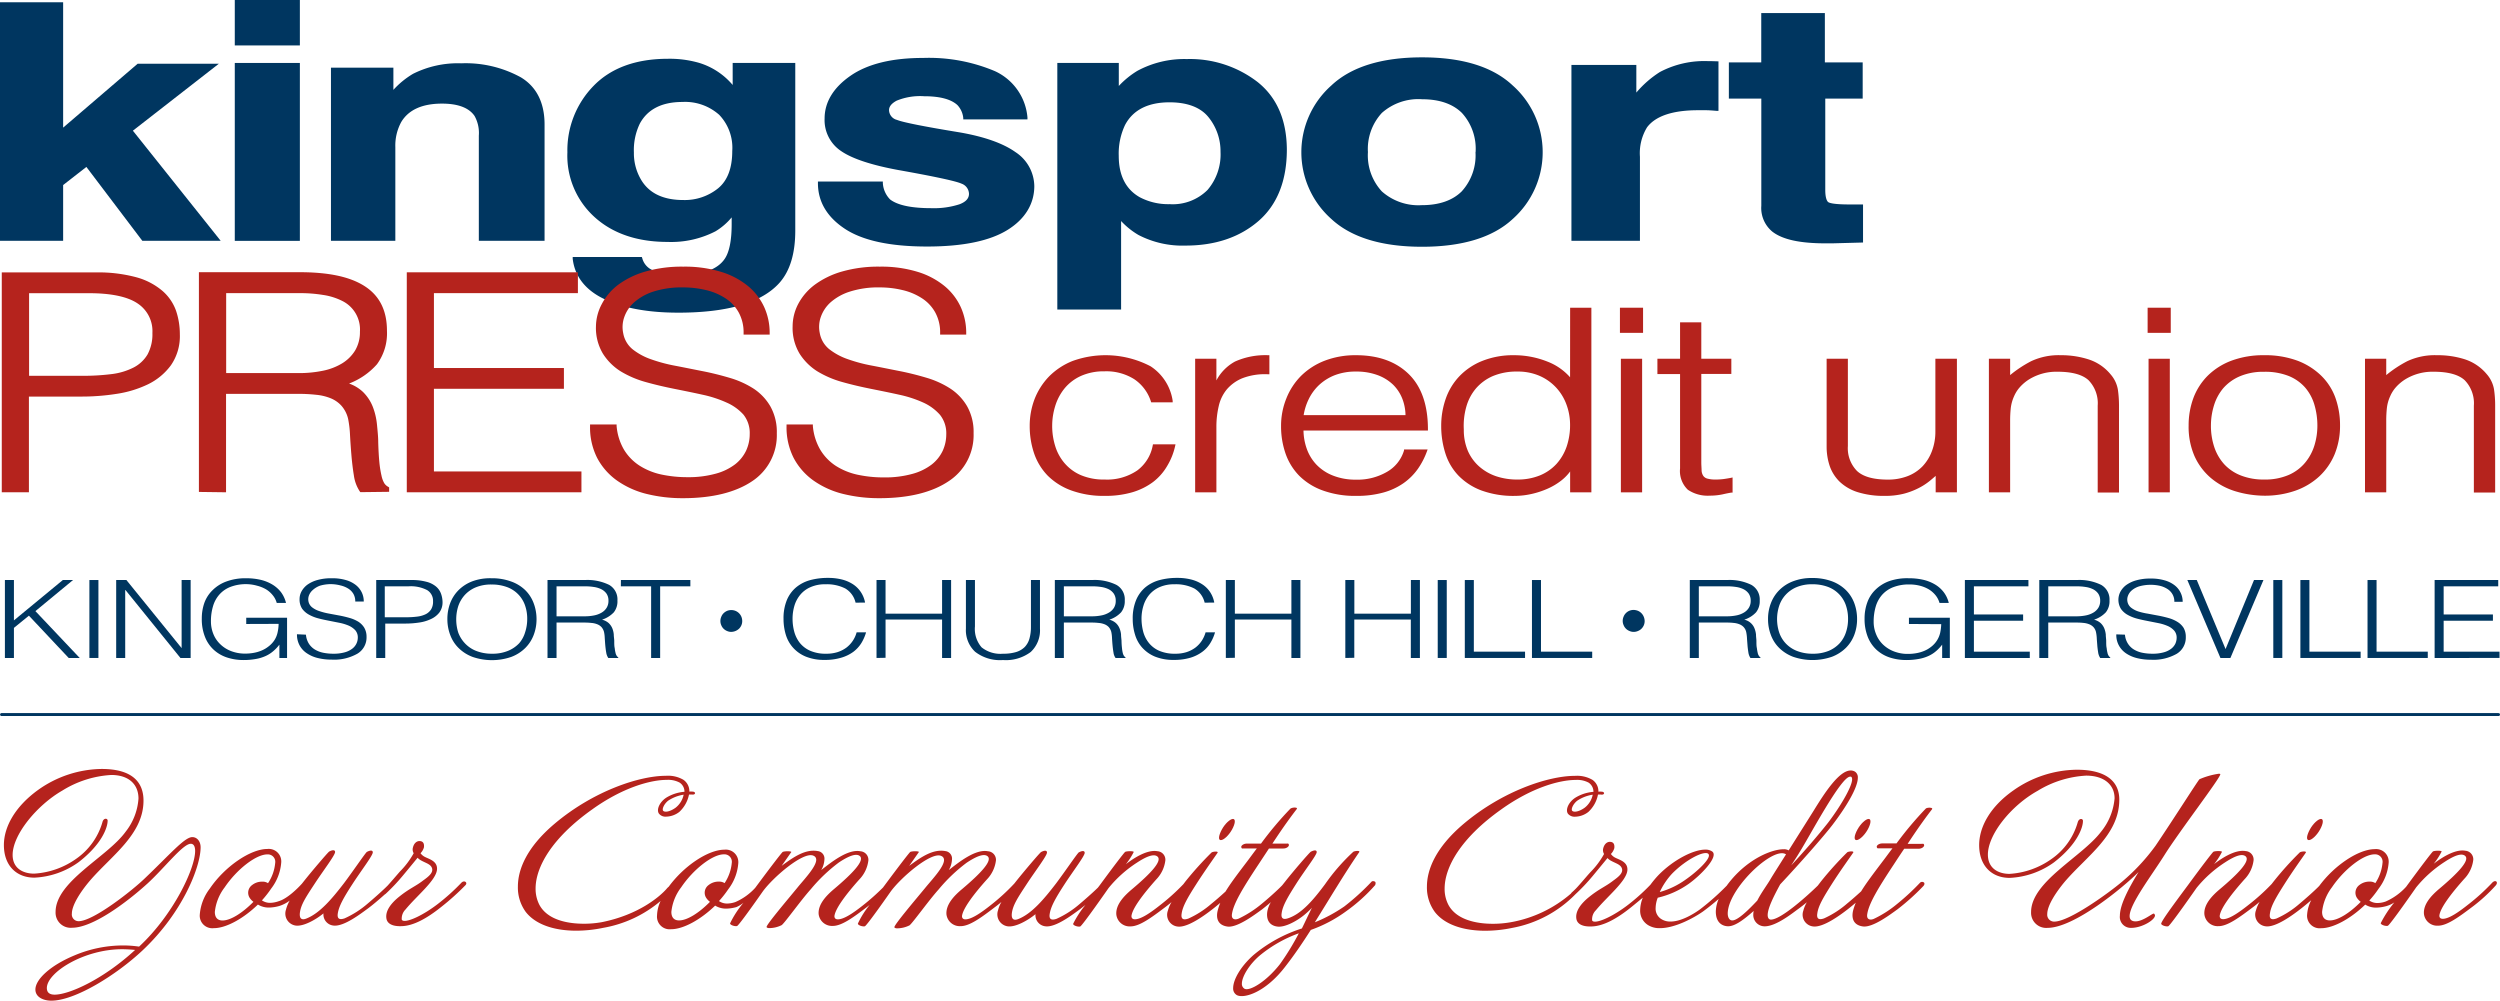
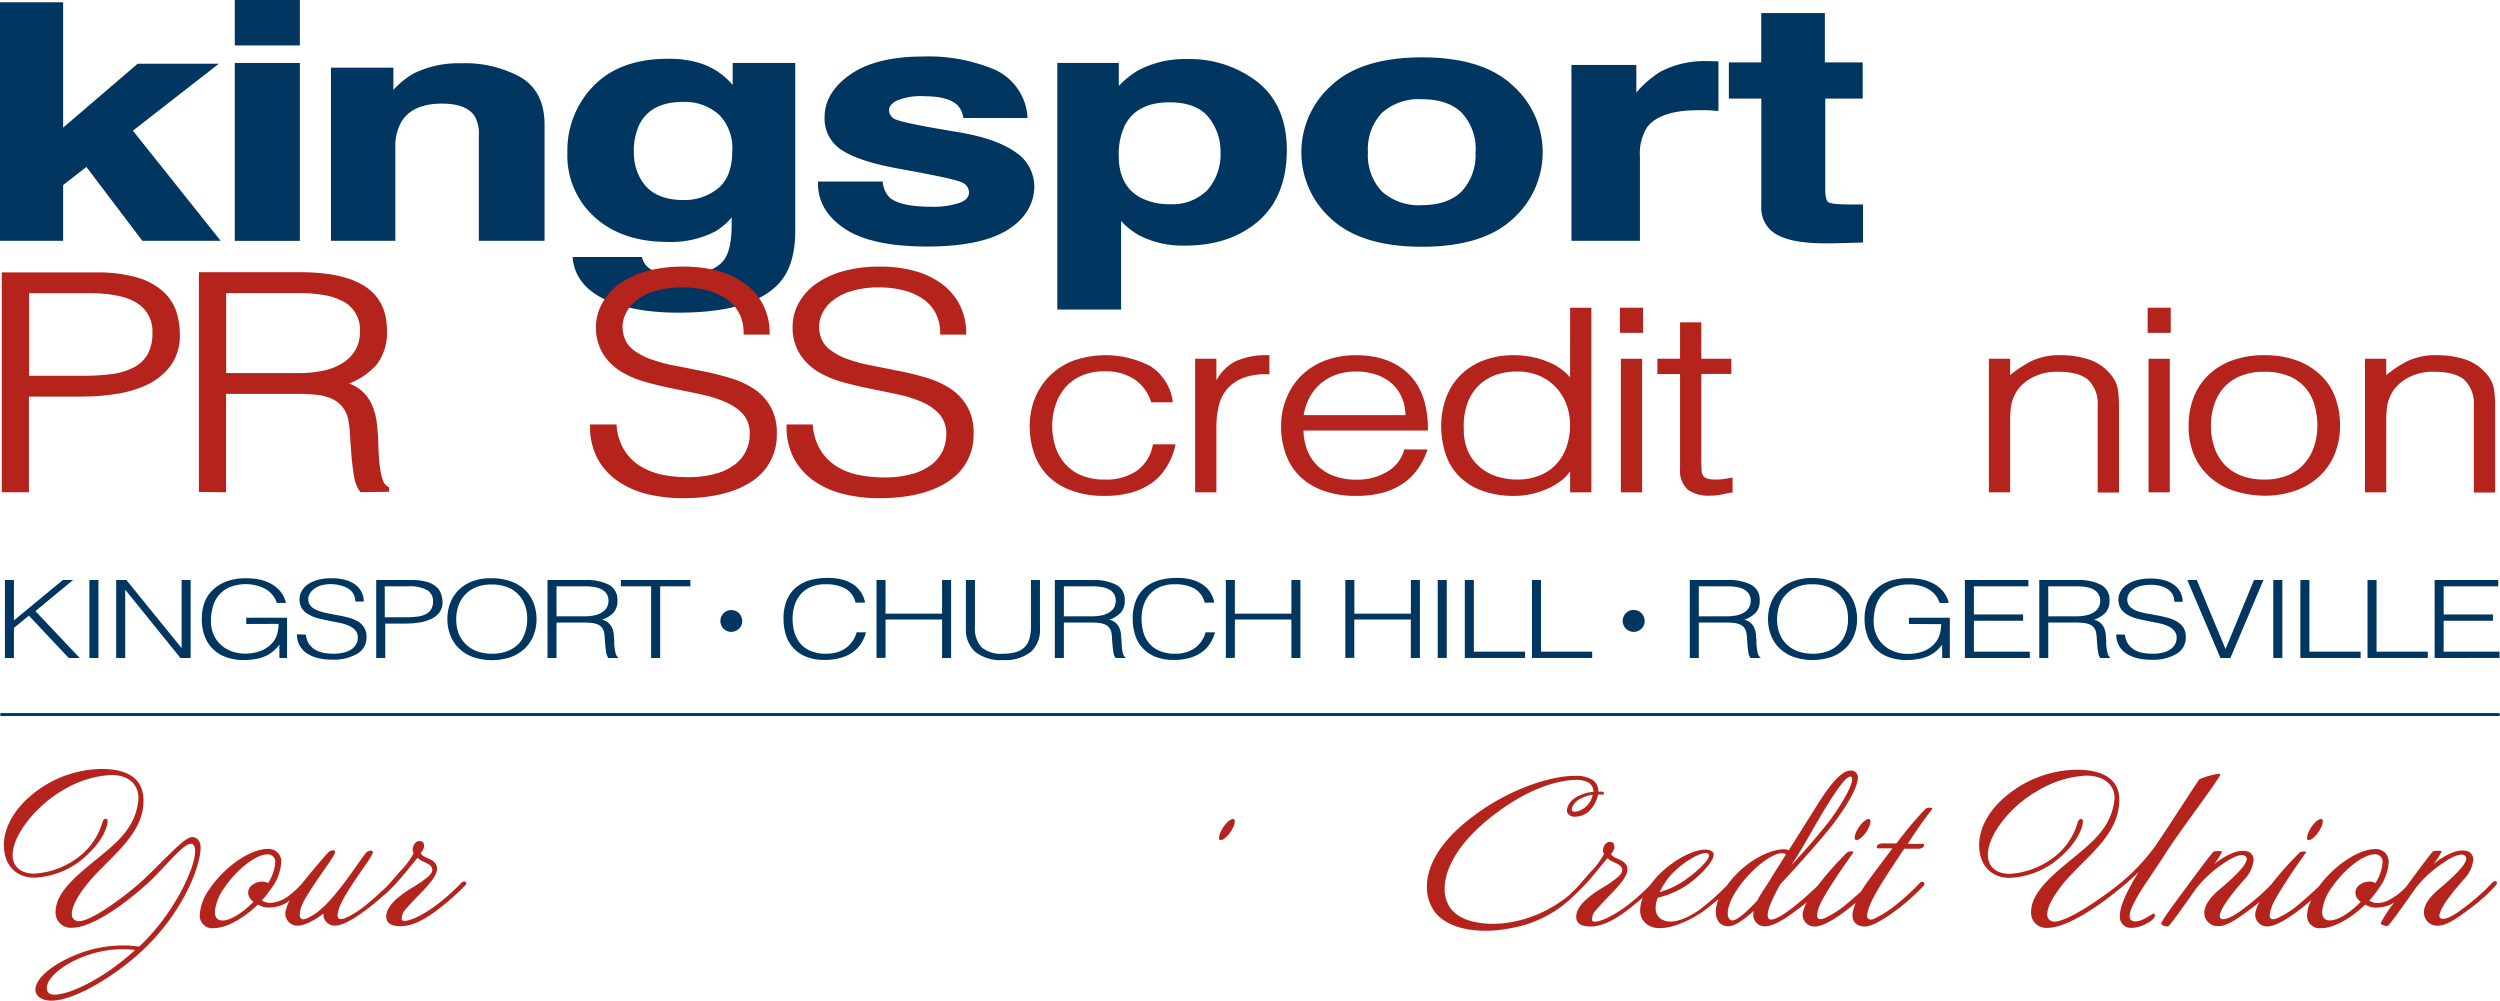
<svg xmlns="http://www.w3.org/2000/svg" id="Artwork" viewBox="0 0 423.69 169.59">
  <defs>
    <style>.cls-1{fill:#003660;}.cls-2{fill:#b5231d;}.cls-3{fill:none;stroke:#003660;stroke-linecap:round;stroke-miterlimit:10;stroke-width:0.5px;}</style>
  </defs>
  <polygon class="cls-1" points="37.09 10.8 23.33 10.8 10.7 21.63 10.7 0.38 0 0.38 0 40.81 10.7 40.81 10.7 31.36 14.64 28.29 24.12 40.81 37.4 40.81 22.52 22.15 37.09 10.8" />
  <rect class="cls-1" x="39.79" width="11.03" height="7.7" />
  <rect class="cls-1" x="39.79" y="10.67" width="11.03" height="30.15" />
  <path class="cls-1" d="M88.28,13.11a19.43,19.43,0,0,0-10.12-2.38A16.93,16.93,0,0,0,70,12.51a14.44,14.44,0,0,0-3.33,2.72V11.47H56.09V40.81H67V24.92a8.34,8.34,0,0,1,1-4.24c1.24-2.07,3.56-3.12,6.91-3.12,2.72,0,4.58.71,5.52,2.1A5.92,5.92,0,0,1,81.15,23V40.81H92.29V21.11C92.29,17.41,90.94,14.72,88.28,13.11Z" />
  <path class="cls-1" d="M124.17,14.4a12,12,0,0,0-5.7-3.75h0a18,18,0,0,0-5.25-.69c-5.41,0-9.65,1.54-12.61,4.58a15.62,15.62,0,0,0-4.45,11.28,14,14,0,0,0,4.64,11C103.86,39.58,108,41,113.12,41a16.36,16.36,0,0,0,8.14-1.8A10.64,10.64,0,0,0,124,36.84V38c0,2.75-.4,4.73-1.18,5.87-1.2,1.77-3.63,2.67-7.23,2.67-2.56,0-4.4-.34-5.46-1a3.07,3.07,0,0,1-1.29-1.8l-.07-.19H97.06l0,.31c.35,3,2.18,5.35,5.45,6.87s7.4,2.26,12.47,2.26c8.39,0,14.17-1.72,17.15-5.09,1.76-2,2.65-4.95,2.65-8.82V10.67H124.17Zm-2.34,5a8.06,8.06,0,0,1,2.27,6.19c0,2.89-.8,5-2.38,6.31a9,9,0,0,1-5.92,2c-3.48,0-5.92-1.21-7.25-3.61a8.79,8.79,0,0,1-1.12-4.44,10.31,10.31,0,0,1,1-4.89c1.31-2.44,3.74-3.68,7.22-3.68A8.68,8.68,0,0,1,121.83,19.41Z" />
-   <path class="cls-1" d="M172.1,25.78c-2.08-1.48-5.23-2.6-9.37-3.33-6.11-1-9.72-1.72-10.71-2.13a1.75,1.75,0,0,1-1.35-1.66c0-.6.42-1.13,1.29-1.6a10.47,10.47,0,0,1,4.67-.75c2.65,0,4.54.5,5.62,1.49a3.73,3.73,0,0,1,1,2.2l0,.24h10.88l0-.32a9.5,9.5,0,0,0-5.51-7.86,28.76,28.76,0,0,0-12.19-2.24c-5.23,0-9.36,1-12.26,3s-4.42,4.46-4.42,7.27a6.3,6.3,0,0,0,2.87,5.56c1.86,1.26,5.09,2.33,9.59,3.16,6.18,1.1,9.79,1.88,10.73,2.31a1.88,1.88,0,0,1,1.28,1.73c0,.78-.53,1.36-1.61,1.77a14,14,0,0,1-4.76.66c-3.39,0-5.73-.5-7-1.48A4.28,4.28,0,0,1,149.62,31l0-.24h-11v.29c0,3.12,1.54,5.73,4.57,7.73s7.68,3,13.93,3,10.72-1,13.66-2.83,4.51-4.4,4.51-7.42A7,7,0,0,0,172.1,25.78Z" />
+   <path class="cls-1" d="M172.1,25.78c-2.08-1.48-5.23-2.6-9.37-3.33-6.11-1-9.72-1.72-10.71-2.13a1.75,1.75,0,0,1-1.35-1.66c0-.6.42-1.13,1.29-1.6a10.47,10.47,0,0,1,4.67-.75c2.65,0,4.54.5,5.62,1.49a3.73,3.73,0,0,1,1,2.2h10.88l0-.32a9.5,9.5,0,0,0-5.51-7.86,28.76,28.76,0,0,0-12.19-2.24c-5.23,0-9.36,1-12.26,3s-4.42,4.46-4.42,7.27a6.3,6.3,0,0,0,2.87,5.56c1.86,1.26,5.09,2.33,9.59,3.16,6.18,1.1,9.79,1.88,10.73,2.31a1.88,1.88,0,0,1,1.28,1.73c0,.78-.53,1.36-1.61,1.77a14,14,0,0,1-4.76.66c-3.39,0-5.73-.5-7-1.48A4.28,4.28,0,0,1,149.62,31l0-.24h-11v.29c0,3.12,1.54,5.73,4.57,7.73s7.68,3,13.93,3,10.72-1,13.66-2.83,4.51-4.4,4.51-7.42A7,7,0,0,0,172.1,25.78Z" />
  <path class="cls-1" d="M213.13,13.9a18.76,18.76,0,0,0-12-3.89,16.72,16.72,0,0,0-8.38,2,14.71,14.71,0,0,0-3.14,2.56V10.67H179.19V52.46H190v-15a12.91,12.91,0,0,0,2.94,2.36,16.14,16.14,0,0,0,8,1.8c5,0,9.15-1.4,12.34-4.16s4.81-6.86,4.81-12.13C218.06,20.35,216.4,16.5,213.13,13.9Zm-6.28,11.84a9.24,9.24,0,0,1-2.21,6.46,8.34,8.34,0,0,1-6.43,2.4,10.34,10.34,0,0,1-5.06-1.18c-2.35-1.34-3.55-3.69-3.55-7a11.33,11.33,0,0,1,1.07-5.24c1.35-2.55,3.89-3.84,7.54-3.84,3,0,5.26.85,6.6,2.52A9.18,9.18,0,0,1,206.85,25.74Z" />
  <path class="cls-1" d="M241,9.72c-6.82,0-12,1.6-15.36,4.76a15.13,15.13,0,0,0,0,22.64c3.37,3.12,8.54,4.7,15.36,4.7s12-1.58,15.36-4.7a15.14,15.14,0,0,0,0-22.64C253,11.32,247.85,9.72,241,9.72Zm9.06,16.06a9.05,9.05,0,0,1-2.34,6.66c-1.56,1.54-3.83,2.33-6.76,2.33a9.32,9.32,0,0,1-6.77-2.33,9,9,0,0,1-2.36-6.66,9,9,0,0,1,2.36-6.64A9.31,9.31,0,0,1,241,16.82c2.93,0,5.2.78,6.76,2.32A9,9,0,0,1,250.08,25.78Z" />
  <path class="cls-1" d="M290,10.36l-.54,0a16.08,16.08,0,0,0-8.14,1.84,17.49,17.49,0,0,0-4,3.49V11h-11V40.81h11.61V26.57a8.39,8.39,0,0,1,1.21-5c1.45-1.92,4.36-2.89,8.66-2.89l1.3,0c.54,0,1.15.05,1.83.11l.31,0v-8.4H291Z" />
  <path class="cls-1" d="M315.68,16.71V10.57h-6.41V2.21H298.49v8.36H293v6.14h5.5V34.87a5.19,5.19,0,0,0,1.85,4.37c1.7,1.34,4.64,2,9,2,.4,0,.81,0,1.22,0l5.17-.14V34.65l-.3,0-1,0h-1c-2.66,0-3.4-.25-3.6-.4s-.5-.66-.5-2.06V16.71Z" />
  <path class="cls-2" d="M27.52,49.29A11.41,11.41,0,0,0,23.14,47a24.62,24.62,0,0,0-6.94-.83H.3V83.43H4.9V67.21h8.86a38.18,38.18,0,0,0,6-.46,18.55,18.55,0,0,0,5.34-1.63,10.51,10.51,0,0,0,3.87-3.22,8.67,8.67,0,0,0,1.51-5.22,12.4,12.4,0,0,0-.64-4A8,8,0,0,0,27.52,49.29Zm-1.69,7.14A7.2,7.2,0,0,1,25,60.08a5.86,5.86,0,0,1-2.33,2.19A11.15,11.15,0,0,1,19,63.39a38.53,38.53,0,0,1-5.07.3h-9v-14H15.07c3.76,0,6.53.58,8.24,1.73A5.62,5.62,0,0,1,25.83,56.43Z" />
  <path class="cls-2" d="M65.13,81.9a4.24,4.24,0,0,1-.47-1.27,17.55,17.55,0,0,1-.36-2.21c-.09-.91-.16-2.07-.2-3.45,0-.94-.11-1.94-.21-3a11.37,11.37,0,0,0-.7-3,7.24,7.24,0,0,0-1.67-2.54A6.63,6.63,0,0,0,59.16,65a12,12,0,0,0,4.73-3.27,8.87,8.87,0,0,0,1.69-5.68c0-3.49-1.3-6-3.87-7.61s-6.22-2.31-11-2.31h-17V83.37l4.6.06V66.75H50.75a26.48,26.48,0,0,1,2.85.16,8.63,8.63,0,0,1,2.45.59,5,5,0,0,1,1.83,1.28A5.11,5.11,0,0,1,59,71a18,18,0,0,1,.32,2.71c.06,1.13.14,2.3.24,3.47s.24,2.34.42,3.44a6.46,6.46,0,0,0,1,2.67l.09.12,4.88-.06v-.74l-.13-.09A1.82,1.82,0,0,1,65.13,81.9ZM60.19,59.39A6.62,6.62,0,0,1,58,61.57a10.09,10.09,0,0,1-3.27,1.26,19.82,19.82,0,0,1-4.13.4H38.33V49.68H50.87a24,24,0,0,1,3.85.3A10.66,10.66,0,0,1,58,51a5.39,5.39,0,0,1,3,5.21A6.07,6.07,0,0,1,60.19,59.39Z" />
-   <polygon class="cls-2" points="73.54 65.89 95.57 65.89 95.57 62.37 73.54 62.37 73.54 49.68 97.94 49.68 97.94 46.15 68.94 46.15 68.94 83.43 98.54 83.43 98.54 79.9 73.54 79.9 73.54 65.89" />
  <path class="cls-2" d="M127.74,65.88a15.57,15.57,0,0,0-4-1.82c-1.49-.44-3-.83-4.63-1.15s-3.14-.63-4.66-.92a26.76,26.76,0,0,1-4.14-1.11,10.59,10.59,0,0,1-3.13-1.71,4.54,4.54,0,0,1-1.56-2.7,5.08,5.08,0,0,1,.17-2.7,6,6,0,0,1,1.64-2.49,9.21,9.21,0,0,1,3.26-1.85,15.66,15.66,0,0,1,5.1-.72,16.36,16.36,0,0,1,3.85.45,10.29,10.29,0,0,1,3.3,1.39,6.81,6.81,0,0,1,2.25,2.4,7,7,0,0,1,.83,3.48v.28h4.42v-.28a10.54,10.54,0,0,0-.91-4.35,10.08,10.08,0,0,0-2.75-3.59,13.27,13.27,0,0,0-4.58-2.42,21,21,0,0,0-6.41-.88,22.38,22.38,0,0,0-6.37.82,14.53,14.53,0,0,0-4.64,2.24A9.8,9.8,0,0,0,102,51.51a8.23,8.23,0,0,0-1,3.8,8.48,8.48,0,0,0,1.17,4.61,9.55,9.55,0,0,0,3,3,16.77,16.77,0,0,0,4.23,1.82c1.56.44,3.19.82,4.83,1.15s3.24.65,4.81,1a20,20,0,0,1,4.09,1.33A8.37,8.37,0,0,1,126,70.27a5,5,0,0,1,1.06,3.29,6.7,6.7,0,0,1-.6,2.79,6.45,6.45,0,0,1-1.85,2.32,9.44,9.44,0,0,1-3.29,1.6,17.27,17.27,0,0,1-4.85.6A20.94,20.94,0,0,1,112,80.4a11.31,11.31,0,0,1-3.67-1.52,8.43,8.43,0,0,1-2.59-2.69,9.52,9.52,0,0,1-1.24-4l0-.25H100v.28a11.48,11.48,0,0,0,1.19,5.36,11,11,0,0,0,3.32,3.82,14.89,14.89,0,0,0,5,2.29,25.18,25.18,0,0,0,6.24.74c5,0,8.91-1,11.68-2.85a9.33,9.33,0,0,0,4.22-8.13,8.85,8.85,0,0,0-1.08-4.56A9,9,0,0,0,127.74,65.88Z" />
  <path class="cls-2" d="M163.9,68.85a9,9,0,0,0-2.85-3,15.57,15.57,0,0,0-4-1.82c-1.48-.44-3-.83-4.63-1.15s-3.14-.63-4.66-.92a26.76,26.76,0,0,1-4.14-1.11,10.72,10.72,0,0,1-3.13-1.71,4.54,4.54,0,0,1-1.56-2.7,5.08,5.08,0,0,1,.17-2.7,6,6,0,0,1,1.65-2.49A9.07,9.07,0,0,1,144,49.43a15.66,15.66,0,0,1,5.1-.72,16.29,16.29,0,0,1,3.85.45,10.29,10.29,0,0,1,3.3,1.39,6.72,6.72,0,0,1,2.25,2.4,7,7,0,0,1,.83,3.48v.28h4.42v-.28a10.54,10.54,0,0,0-.91-4.35,10.08,10.08,0,0,0-2.75-3.59,13.27,13.27,0,0,0-4.58-2.42,21,21,0,0,0-6.41-.88,22.38,22.38,0,0,0-6.37.82,14.53,14.53,0,0,0-4.64,2.24,9.8,9.8,0,0,0-2.81,3.26,8.23,8.23,0,0,0-.95,3.8,8.48,8.48,0,0,0,1.17,4.61,9.66,9.66,0,0,0,3,3,16.77,16.77,0,0,0,4.23,1.82c1.56.44,3.19.82,4.83,1.15s3.24.65,4.81,1a20,20,0,0,1,4.09,1.33,8.37,8.37,0,0,1,2.85,2.09,5,5,0,0,1,1.06,3.29,6.7,6.7,0,0,1-.6,2.79,6.45,6.45,0,0,1-1.85,2.32,9.44,9.44,0,0,1-3.29,1.6,17.27,17.27,0,0,1-4.85.6,20.78,20.78,0,0,1-4.5-.47,11.28,11.28,0,0,1-3.68-1.52A8.43,8.43,0,0,1,139,76.19a9.52,9.52,0,0,1-1.24-4l0-.25H133.3v.28a11.48,11.48,0,0,0,1.19,5.36,11,11,0,0,0,3.32,3.82,14.89,14.89,0,0,0,5,2.29,25.18,25.18,0,0,0,6.24.74c5,0,8.91-1,11.68-2.85A9.33,9.33,0,0,0,165,73.41,8.85,8.85,0,0,0,163.9,68.85Z" />
  <path class="cls-2" d="M195.36,75.5a6.82,6.82,0,0,1-2.62,4.23,9.07,9.07,0,0,1-5.51,1.54,9.92,9.92,0,0,1-4.11-.77,7.58,7.58,0,0,1-2.75-2.06,8.09,8.09,0,0,1-1.56-2.92,11.48,11.48,0,0,1-.49-3.36,11.33,11.33,0,0,1,.51-3.34,8.83,8.83,0,0,1,1.59-3,7.7,7.7,0,0,1,2.76-2.1,9.44,9.44,0,0,1,4-.79,8.86,8.86,0,0,1,5.07,1.35,7.17,7.17,0,0,1,2.8,3.76l.05.15h3.64l0-.26A8.45,8.45,0,0,0,195,62.08a16.45,16.45,0,0,0-13.23-.9,11.73,11.73,0,0,0-4,2.64,11.59,11.59,0,0,0-2.44,3.83,12.73,12.73,0,0,0-.82,4.51,14.45,14.45,0,0,0,.74,4.66,10.14,10.14,0,0,0,2.31,3.79,10.93,10.93,0,0,0,4,2.51,16,16,0,0,0,5.7.92,16.28,16.28,0,0,0,4.63-.61,11.18,11.18,0,0,0,3.51-1.73A9.23,9.23,0,0,0,197.79,79a11.2,11.2,0,0,0,1.37-3.42l.06-.28H195.4Z" />
  <path class="cls-2" d="M209.31,61.27a7.79,7.79,0,0,0-3.16,3.2V60.8h-3.6V83.44h3.6V72.33a15.28,15.28,0,0,1,.39-3.48A6.78,6.78,0,0,1,207.91,66a6.89,6.89,0,0,1,2.67-1.91,10.64,10.64,0,0,1,4.32-.66h.23V60.2h-.23A12.53,12.53,0,0,0,209.31,61.27Z" />
  <path class="cls-2" d="M229.82,60.2a14.44,14.44,0,0,0-5.34.94,11.7,11.7,0,0,0-4,2.58A11.33,11.33,0,0,0,218,67.54a12.32,12.32,0,0,0-.89,4.67,14,14,0,0,0,.75,4.63,10.14,10.14,0,0,0,2.31,3.77,10.85,10.85,0,0,0,4,2.51,16,16,0,0,0,5.7.92,16.68,16.68,0,0,0,4.58-.57,11.13,11.13,0,0,0,3.42-1.59,10.07,10.07,0,0,0,2.42-2.41,12.85,12.85,0,0,0,1.55-3l.11-.3h-4l0,.16A6.21,6.21,0,0,1,235,80a9.88,9.88,0,0,1-5.18,1.29,10.3,10.3,0,0,1-3.91-.69,7.79,7.79,0,0,1-2.78-1.83,7.56,7.56,0,0,1-1.66-2.7,9.73,9.73,0,0,1-.56-3.11H242v-.22c0-4-1.05-7.17-3.22-9.31S233.61,60.2,229.82,60.2Zm8.38,10.15H220.94a9.55,9.55,0,0,1,.84-2.67,8.27,8.27,0,0,1,1.76-2.42,8.42,8.42,0,0,1,2.66-1.67,9.8,9.8,0,0,1,3.62-.62,10.25,10.25,0,0,1,3.64.6,7.57,7.57,0,0,1,2.63,1.62,6.87,6.87,0,0,1,1.58,2.41A8.1,8.1,0,0,1,238.2,70.35Z" />
  <path class="cls-2" d="M266.09,63.94a9.76,9.76,0,0,0-3.87-2.67,15.17,15.17,0,0,0-5.62-1.07,14.06,14.06,0,0,0-5.47,1,11,11,0,0,0-3.86,2.63A10.57,10.57,0,0,0,245,67.63a13.84,13.84,0,0,0-.75,4.53,15.25,15.25,0,0,0,.7,4.65,9.64,9.64,0,0,0,2.23,3.8,10.64,10.64,0,0,0,3.88,2.51,15.78,15.78,0,0,0,5.71.92,12.9,12.9,0,0,0,2.72-.31,14.4,14.4,0,0,0,2.7-.87,11,11,0,0,0,2.41-1.42,7.8,7.8,0,0,0,1.5-1.54v3.54h3.6V52.15h-3.6Zm-.62,4.6a9.9,9.9,0,0,1,.62,3.49,11.27,11.27,0,0,1-.59,3.68,8.52,8.52,0,0,1-1.72,2.92A7.91,7.91,0,0,1,261,80.56a9.9,9.9,0,0,1-3.85.71,11.18,11.18,0,0,1-3.6-.56,8.44,8.44,0,0,1-2.86-1.65,7.59,7.59,0,0,1-1.92-2.64,9.07,9.07,0,0,1-.69-3.63,11.72,11.72,0,0,1,.42-3.84,8.21,8.21,0,0,1,1.63-3.11,7.94,7.94,0,0,1,2.86-2.1,10.33,10.33,0,0,1,4.16-.77,9.22,9.22,0,0,1,3.77.73,8.39,8.39,0,0,1,2.82,2A8.52,8.52,0,0,1,265.47,68.54Z" />
  <rect class="cls-2" x="274.7" y="60.8" width="3.6" height="22.64" />
  <rect class="cls-2" x="274.54" y="52.15" width="3.92" height="4.26" />
  <path class="cls-2" d="M292.09,81.19a10.66,10.66,0,0,1-1.26.08,5.23,5.23,0,0,1-1.48-.16,1.22,1.22,0,0,1-.69-.47,1.83,1.83,0,0,1-.28-.87c0-.39-.05-.86-.05-1.4v-15h5.09V60.8h-5.09V54.63h-3.6V60.8h-3.84v2.59h3.84v16A4.38,4.38,0,0,0,286.05,83a6,6,0,0,0,3.73,1,10.25,10.25,0,0,0,2.16-.22c.61-.14,1.12-.24,1.5-.3l.19,0V80.92l-.27.06C292.94,81.06,292.52,81.13,292.09,81.19Z" />
-   <path class="cls-2" d="M328,73.1a9.28,9.28,0,0,1-.57,3.31A7.6,7.6,0,0,1,325.85,79a7,7,0,0,1-2.52,1.68,9.12,9.12,0,0,1-3.4.6c-2.42,0-4.17-.49-5.21-1.46a5.51,5.51,0,0,1-1.55-4.22V60.8h-3.6V75.63a10.35,10.35,0,0,0,.51,3.31,6.87,6.87,0,0,0,1.68,2.68,7.84,7.84,0,0,0,3.05,1.78,14.76,14.76,0,0,0,4.64.64,12.82,12.82,0,0,0,3.21-.37,12.56,12.56,0,0,0,2.44-.92A10.56,10.56,0,0,0,327,81.54c.37-.3.72-.6,1.05-.89v2.79h3.6V60.8H328Z" />
  <path class="cls-2" d="M357.7,63.45A8,8,0,0,0,354,60.92a15.09,15.09,0,0,0-4.74-.72,11,11,0,0,0-5,1,20.23,20.23,0,0,0-3.59,2.37V60.8h-3.6V83.44h3.6V71.26a19.52,19.52,0,0,1,.11-2.11,6.8,6.8,0,0,1,.56-2,5.69,5.69,0,0,1,1-1.56,7.26,7.26,0,0,1,1.6-1.33A8.82,8.82,0,0,1,348.7,63c2.45,0,4.22.48,5.26,1.44a5.62,5.62,0,0,1,1.55,4.33v14.7h3.61V68.69a19.14,19.14,0,0,0-.19-2.66A5.25,5.25,0,0,0,357.7,63.45Z" />
  <rect class="cls-2" x="363.97" y="52.15" width="3.92" height="4.26" />
  <rect class="cls-2" x="364.13" y="60.8" width="3.6" height="22.64" />
  <path class="cls-2" d="M393.39,63.67a11.65,11.65,0,0,0-4-2.53,15.66,15.66,0,0,0-5.65-.94,15.49,15.49,0,0,0-5.6.94,11.45,11.45,0,0,0-4,2.55,10.64,10.64,0,0,0-2.42,3.79,13.3,13.3,0,0,0-.8,4.64,12.39,12.39,0,0,0,1,5.19A10.56,10.56,0,0,0,374.68,81a11.82,11.82,0,0,0,4.07,2.23,17.35,17.35,0,0,0,5,.78h0a15.67,15.67,0,0,0,5.25-.85,11.67,11.67,0,0,0,4.07-2.43,10.79,10.79,0,0,0,2.6-3.76,12.7,12.7,0,0,0,.91-4.88,13.77,13.77,0,0,0-.78-4.66A9.94,9.94,0,0,0,393.39,63.67Zm-.65,8.45a11.38,11.38,0,0,1-.51,3.4,8.48,8.48,0,0,1-1.59,2.92,7.52,7.52,0,0,1-2.78,2.06,10.08,10.08,0,0,1-4.13.77,10.5,10.5,0,0,1-3.91-.67A7.62,7.62,0,0,1,377,78.73a8.18,8.18,0,0,1-1.71-2.89,11.38,11.38,0,0,1-.59-3.72,11.57,11.57,0,0,1,.52-3.42,8.26,8.26,0,0,1,1.58-2.92,7.79,7.79,0,0,1,2.78-2,10.13,10.13,0,0,1,4.14-.77,10.82,10.82,0,0,1,4.16.71,7.45,7.45,0,0,1,2.76,1.93,7.88,7.88,0,0,1,1.58,2.89A12.47,12.47,0,0,1,392.74,72.12Z" />
  <path class="cls-2" d="M422.68,66a5.25,5.25,0,0,0-1.23-2.58,8.09,8.09,0,0,0-3.73-2.53A15.09,15.09,0,0,0,413,60.2a11,11,0,0,0-5,1,20.23,20.23,0,0,0-3.59,2.37V60.8h-3.6V83.44h3.6V71.26a19.52,19.52,0,0,1,.11-2.11,6.51,6.51,0,0,1,.56-2,5.69,5.69,0,0,1,1-1.56,7.26,7.26,0,0,1,1.6-1.33A8.82,8.82,0,0,1,412.45,63c2.45,0,4.22.48,5.26,1.44a5.62,5.62,0,0,1,1.55,4.33v14.7h3.61V68.69A19.14,19.14,0,0,0,422.68,66Z" />
  <path class="cls-1" d="M.83,111.51V98.3H2.36v6.84l8.29-6.84h1.73L6,103.57l7.51,7.94H11.64L4.9,104.34l-2.54,2.07v5.1Z" />
  <path class="cls-1" d="M15.15,111.51V98.3h1.53v13.21Z" />
  <path class="cls-1" d="M21.27,100h-.05v11.52H19.69V98.3h1.73l9.36,11.54h0V98.3h1.53v13.21H30.58Z" />
  <path class="cls-1" d="M41.73,105.75v-1.06h6.92v6.82h-1.3v-2.26a6.62,6.62,0,0,1-1,1.07,5.36,5.36,0,0,1-1.27.83,6.75,6.75,0,0,1-1.66.52,11.42,11.42,0,0,1-2.14.19,8.88,8.88,0,0,1-2.83-.44,6.17,6.17,0,0,1-2.25-1.32,5.87,5.87,0,0,1-1.47-2.19,8.08,8.08,0,0,1-.53-3.08,7.93,7.93,0,0,1,.45-2.7A5.71,5.71,0,0,1,36.05,100a6.43,6.43,0,0,1,2.34-1.46A9.25,9.25,0,0,1,41.71,98a10.69,10.69,0,0,1,2.39.25,7,7,0,0,1,2,.78,5.38,5.38,0,0,1,1.5,1.3,5,5,0,0,1,.87,1.85H46.9a3.48,3.48,0,0,0-.69-1.32,4.4,4.4,0,0,0-1.15-1,6,6,0,0,0-1.51-.6A7.07,7.07,0,0,0,41.82,99a7.33,7.33,0,0,0-2.75.46,4.79,4.79,0,0,0-1.88,1.29,5.11,5.11,0,0,0-1.09,2,8.66,8.66,0,0,0-.35,2.56,5.66,5.66,0,0,0,.39,2.09,4.94,4.94,0,0,0,1.15,1.74,5.37,5.37,0,0,0,1.84,1.19,6.5,6.5,0,0,0,2.49.44,7.85,7.85,0,0,0,1.34-.12,6.16,6.16,0,0,0,1.35-.39,5,5,0,0,0,1.22-.72,4.21,4.21,0,0,0,1-1.08,4,4,0,0,0,.52-1.3,7.27,7.27,0,0,0,.17-1.43Z" />
  <path class="cls-1" d="M51.85,107.56a3.41,3.41,0,0,0,.48,1.5,3.21,3.21,0,0,0,1,1,4.45,4.45,0,0,0,1.43.56,8.68,8.68,0,0,0,1.73.17,6.9,6.9,0,0,0,1.87-.22,3.71,3.71,0,0,0,1.28-.59,2.36,2.36,0,0,0,1-1.92,1.84,1.84,0,0,0-.43-1.25,3.4,3.4,0,0,0-1.11-.78,8,8,0,0,0-1.58-.48l-1.82-.36c-.62-.12-1.23-.25-1.82-.41a6.6,6.6,0,0,1-1.57-.64,3.49,3.49,0,0,1-1.12-1,2.85,2.85,0,0,1-.42-1.61,2.76,2.76,0,0,1,.34-1.32,3.56,3.56,0,0,1,1-1.13,5.37,5.37,0,0,1,1.72-.79A8.57,8.57,0,0,1,56.23,98a8.22,8.22,0,0,1,2.4.31,4.88,4.88,0,0,1,1.69.85,3.6,3.6,0,0,1,1,1.26,3.55,3.55,0,0,1,.33,1.52H60.21a2.56,2.56,0,0,0-.32-1.3,2.64,2.64,0,0,0-.89-.9,4.3,4.3,0,0,0-1.28-.52A6.67,6.67,0,0,0,56.23,99a6.58,6.58,0,0,0-2,.26A3.72,3.72,0,0,0,53,100a2.32,2.32,0,0,0-.65.94,1.87,1.87,0,0,0-.07,1,1.71,1.71,0,0,0,.63,1,4,4,0,0,0,1.22.63,11,11,0,0,0,1.58.41l1.77.33c.6.11,1.18.25,1.74.41a6,6,0,0,1,1.5.64,3.23,3.23,0,0,1,1,1,3,3,0,0,1,.4,1.58,3.2,3.2,0,0,1-1.56,2.85,8,8,0,0,1-4.36,1,9.63,9.63,0,0,1-2.34-.27,5.64,5.64,0,0,1-1.86-.81,3.75,3.75,0,0,1-1.23-1.34,3.84,3.84,0,0,1-.44-1.88Z" />
  <path class="cls-1" d="M63.76,111.51V98.3h5.92a9.47,9.47,0,0,1,2.6.3,4.11,4.11,0,0,1,1.61.8,2.83,2.83,0,0,1,.84,1.19A4.33,4.33,0,0,1,75,102a2.9,2.9,0,0,1-.55,1.82A3.81,3.81,0,0,1,73,104.93a6.82,6.82,0,0,1-2,.58,15.12,15.12,0,0,1-2.23.17H65.29v5.83Zm5-6.9a14.22,14.22,0,0,0,1.94-.11,4.43,4.43,0,0,0,1.45-.41,2.31,2.31,0,0,0,.92-.83,2.49,2.49,0,0,0,.32-1.36,2.1,2.1,0,0,0-1-1.89,6,6,0,0,0-3.18-.64h-4v5.24Z" />
  <path class="cls-1" d="M75.82,104.92a7.57,7.57,0,0,1,.48-2.71A6.24,6.24,0,0,1,77.73,100a6.66,6.66,0,0,1,2.34-1.49A8.64,8.64,0,0,1,83.28,98a9.36,9.36,0,0,1,3.32.54A6.64,6.64,0,0,1,89,100a6.09,6.09,0,0,1,1.44,2.22,7.67,7.67,0,0,1,.49,2.72,7.47,7.47,0,0,1-.49,2.69,6.2,6.2,0,0,1-1.43,2.2,6.73,6.73,0,0,1-2.36,1.5,10.06,10.06,0,0,1-6.56,0,6.73,6.73,0,0,1-2.36-1.5,6,6,0,0,1-1.42-2.2A7.46,7.46,0,0,1,75.82,104.92Zm7.55,5.87a6.91,6.91,0,0,0,2.71-.48A5.35,5.35,0,0,0,88,109,5,5,0,0,0,89,107.14a7.16,7.16,0,0,0,.35-2.22,6.79,6.79,0,0,0-.42-2.46,5.06,5.06,0,0,0-3.11-3,7.4,7.4,0,0,0-2.52-.4,6.7,6.7,0,0,0-2.69.49,5.26,5.26,0,0,0-1.87,1.32,5.45,5.45,0,0,0-1.08,1.87,7.48,7.48,0,0,0,0,4.46A5.36,5.36,0,0,0,78.77,109a5.2,5.2,0,0,0,1.87,1.29A7.21,7.21,0,0,0,83.37,110.79Z" />
  <path class="cls-1" d="M94.32,105.51v6l-1.53,0V98.3h6.35a8.37,8.37,0,0,1,4.09.82,2.83,2.83,0,0,1,1.41,2.65,3,3,0,0,1-.61,2,4.77,4.77,0,0,1-2,1.25,2.68,2.68,0,0,1,1.13.58,2.63,2.63,0,0,1,.61.88,3.66,3.66,0,0,1,.25,1.05c0,.37.07.72.08,1.06,0,.51,0,.92.08,1.25a5.56,5.56,0,0,0,.14.81,1.37,1.37,0,0,0,.19.48.7.7,0,0,0,.27.27v.11l-1.69,0a2.24,2.24,0,0,1-.35-.92c-.07-.39-.12-.8-.16-1.23s-.06-.84-.09-1.24a5.82,5.82,0,0,0-.12-1,2,2,0,0,0-.44-.85,1.94,1.94,0,0,0-.73-.48,3.39,3.39,0,0,0-1-.22,9.82,9.82,0,0,0-1.09-.06Zm4.77-1.06a8,8,0,0,0,1.59-.15,4,4,0,0,0,1.27-.47,2.45,2.45,0,0,0,.85-.81,2.19,2.19,0,0,0,.32-1.2,2.1,2.1,0,0,0-.33-1.21,2.4,2.4,0,0,0-.88-.75,4.14,4.14,0,0,0-1.26-.38,8.76,8.76,0,0,0-1.47-.11H94.32v5.08Z" />
  <path class="cls-1" d="M105.23,98.3H117v1.07h-5.12v12.14h-1.53V99.37h-5.13Z" />
  <path class="cls-1" d="M125.79,105.25a1.8,1.8,0,0,1-.54,1.3,2,2,0,0,1-1.32.54,1.71,1.71,0,0,1-.71-.15,1.79,1.79,0,0,1-.59-.39,1.69,1.69,0,0,1-.39-.59,1.71,1.71,0,0,1-.15-.71,1.79,1.79,0,0,1,.15-.72,1.73,1.73,0,0,1,.39-.6,2,2,0,0,1,.59-.4,1.9,1.9,0,0,1,1.43,0,1.84,1.84,0,0,1,1,1A2,2,0,0,1,125.79,105.25Z" />
  <path class="cls-1" d="M145,102.14a3.76,3.76,0,0,0-1.75-2.41,6.94,6.94,0,0,0-3.35-.71,6,6,0,0,0-2.52.48,4.64,4.64,0,0,0-1.74,1.28,5.27,5.27,0,0,0-1,1.86,7.76,7.76,0,0,0-.32,2.23,8.32,8.32,0,0,0,.28,2.16,5.35,5.35,0,0,0,.93,1.9,4.65,4.65,0,0,0,1.76,1.35,6.54,6.54,0,0,0,2.76.51,6.25,6.25,0,0,0,1.89-.27,5.29,5.29,0,0,0,1.5-.76,4.87,4.87,0,0,0,1.74-2.6h1.6a7.48,7.48,0,0,1-.79,1.81,5.48,5.48,0,0,1-1.36,1.49,6.56,6.56,0,0,1-2.05,1,9.48,9.48,0,0,1-2.82.38,8.2,8.2,0,0,1-3.19-.56,5.89,5.89,0,0,1-2.17-1.52,5.79,5.79,0,0,1-1.23-2.21,9.19,9.19,0,0,1-.38-2.66,8.08,8.08,0,0,1,.57-3.21,5.64,5.64,0,0,1,1.59-2.16,6.38,6.38,0,0,1,2.38-1.21,11.34,11.34,0,0,1,3-.37,9.45,9.45,0,0,1,2.31.26,6.19,6.19,0,0,1,1.89.8,4.65,4.65,0,0,1,1.34,1.31,4.8,4.8,0,0,1,.74,1.81Z" />
  <path class="cls-1" d="M148.55,111.51V98.3h1.53V104h9.58V98.3h1.53v13.21h-1.53V105h-9.58v6.48Z" />
  <path class="cls-1" d="M163.7,98.3h1.53v7.87a4.74,4.74,0,0,0,1.13,3.54,5.09,5.09,0,0,0,3.62,1.08,7.43,7.43,0,0,0,2.21-.28,3.54,3.54,0,0,0,1.48-.86,3.39,3.39,0,0,0,.8-1.44,7.3,7.3,0,0,0,.25-2V98.3h1.53v8.24a5,5,0,0,1-1.56,3.95,7,7,0,0,1-4.71,1.37,6.86,6.86,0,0,1-4.72-1.4,5,5,0,0,1-1.56-3.92Z" />
  <path class="cls-1" d="M180.3,105.51v6l-1.53,0V98.3h6.34a8.35,8.35,0,0,1,4.09.82,2.81,2.81,0,0,1,1.42,2.65,3,3,0,0,1-.62,2,4.66,4.66,0,0,1-2,1.25,2.63,2.63,0,0,1,1.12.58,2.5,2.5,0,0,1,.61.88,3.68,3.68,0,0,1,.26,1.05c0,.37.06.72.08,1.06a12.49,12.49,0,0,0,.08,1.25,5.73,5.73,0,0,0,.13.81,1.59,1.59,0,0,0,.19.48.87.87,0,0,0,.27.27v.11l-1.68,0a2,2,0,0,1-.35-.92c-.07-.39-.12-.8-.16-1.23s-.07-.84-.09-1.24a5.82,5.82,0,0,0-.12-1,2,2,0,0,0-.44-.85,2,2,0,0,0-.73-.48,3.55,3.55,0,0,0-1-.22,9.56,9.56,0,0,0-1.09-.06Zm4.77-1.06a7.85,7.85,0,0,0,1.58-.15,3.9,3.9,0,0,0,1.27-.47,2.48,2.48,0,0,0,.86-.81,2.19,2.19,0,0,0,.31-1.2,2.1,2.1,0,0,0-.33-1.21,2.36,2.36,0,0,0-.87-.75,4.32,4.32,0,0,0-1.26-.38,8.76,8.76,0,0,0-1.47-.11H180.3v5.08Z" />
  <path class="cls-1" d="M204.16,102.14a3.77,3.77,0,0,0-1.76-2.41,6.91,6.91,0,0,0-3.35-.71,6.09,6.09,0,0,0-2.52.48,4.81,4.81,0,0,0-1.74,1.28,5.25,5.25,0,0,0-1,1.86,7.43,7.43,0,0,0-.33,2.23,8.77,8.77,0,0,0,.28,2.16,5.21,5.21,0,0,0,.94,1.9,4.62,4.62,0,0,0,1.75,1.35,6.62,6.62,0,0,0,2.77.51,6.25,6.25,0,0,0,1.89-.27,5.23,5.23,0,0,0,1.49-.76,4.71,4.71,0,0,0,1.08-1.15,5.17,5.17,0,0,0,.66-1.45h1.6a7.11,7.11,0,0,1-.79,1.81,5.18,5.18,0,0,1-1.36,1.49,6.5,6.5,0,0,1-2,1,9.6,9.6,0,0,1-2.83.38,8.27,8.27,0,0,1-3.19-.56,6,6,0,0,1-2.17-1.52,5.77,5.77,0,0,1-1.22-2.21,8.87,8.87,0,0,1-.39-2.66,8.08,8.08,0,0,1,.58-3.21,5.72,5.72,0,0,1,1.58-2.16,6.43,6.43,0,0,1,2.39-1.21,11.29,11.29,0,0,1,3-.37,9.37,9.37,0,0,1,2.3.26,6.19,6.19,0,0,1,1.89.8,4.56,4.56,0,0,1,1.35,1.31,4.79,4.79,0,0,1,.73,1.81Z" />
  <path class="cls-1" d="M207.75,111.51V98.3h1.53V104h9.58V98.3h1.53v13.21h-1.53V105h-9.58v6.48Z" />
  <path class="cls-1" d="M228,111.51V98.3h1.53V104h9.58V98.3h1.53v13.21H239.1V105h-9.58v6.48Z" />
  <path class="cls-1" d="M243.66,111.51V98.3h1.53v13.21Z" />
  <path class="cls-1" d="M248.25,111.51V98.3h1.53v12.14h8.68v1.07Z" />
  <path class="cls-1" d="M259.63,111.51V98.3h1.53v12.14h8.68v1.07Z" />
  <path class="cls-1" d="M278.73,105.25a1.8,1.8,0,0,1-.54,1.3,1.73,1.73,0,0,1-.6.39,1.79,1.79,0,0,1-.72.15,1.71,1.71,0,0,1-.71-.15,1.77,1.77,0,0,1-1-1,1.71,1.71,0,0,1-.15-.71,1.79,1.79,0,0,1,.15-.72,1.73,1.73,0,0,1,.39-.6,1.8,1.8,0,0,1,1.3-.54,2,2,0,0,1,.72.14,1.84,1.84,0,0,1,1,1A2,2,0,0,1,278.73,105.25Z" />
  <path class="cls-1" d="M287.91,105.51v6l-1.53,0V98.3h6.34a8.35,8.35,0,0,1,4.09.82,2.83,2.83,0,0,1,1.42,2.65,3,3,0,0,1-.62,2,4.66,4.66,0,0,1-2,1.25,2.42,2.42,0,0,1,1.73,1.46,4,4,0,0,1,.26,1.05c0,.37.06.72.07,1.06,0,.51,0,.92.08,1.25a7.36,7.36,0,0,0,.14.81,1.37,1.37,0,0,0,.19.48.7.7,0,0,0,.27.27v.11l-1.69,0a2.24,2.24,0,0,1-.35-.92c-.06-.39-.12-.8-.15-1.23s-.07-.84-.09-1.24a6.83,6.83,0,0,0-.13-1,1.86,1.86,0,0,0-.44-.85,1.94,1.94,0,0,0-.73-.48,3.39,3.39,0,0,0-.95-.22,9.69,9.69,0,0,0-1.09-.06Zm4.76-1.06a8,8,0,0,0,1.59-.15,3.9,3.9,0,0,0,1.27-.47,2.45,2.45,0,0,0,.85-.81,2.19,2.19,0,0,0,.32-1.2,2.1,2.1,0,0,0-.33-1.21,2.4,2.4,0,0,0-.88-.75,4.16,4.16,0,0,0-1.25-.38,9,9,0,0,0-1.48-.11h-4.85v5.08Z" />
  <path class="cls-1" d="M299.64,104.92a7.37,7.37,0,0,1,.49-2.71,6.24,6.24,0,0,1,1.43-2.21,6.53,6.53,0,0,1,2.33-1.49,8.66,8.66,0,0,1,3.22-.55,9.4,9.4,0,0,1,3.32.54,6.73,6.73,0,0,1,2.38,1.48,6.09,6.09,0,0,1,1.44,2.22,7.67,7.67,0,0,1,.48,2.72,7.47,7.47,0,0,1-.48,2.69,6.2,6.2,0,0,1-1.43,2.2,6.82,6.82,0,0,1-2.36,1.5,10.09,10.09,0,0,1-6.57,0,6.82,6.82,0,0,1-2.36-1.5,6,6,0,0,1-1.41-2.2A7.47,7.47,0,0,1,299.64,104.92Zm7.56,5.87a7,7,0,0,0,2.71-.48,5.35,5.35,0,0,0,1.87-1.3,5.11,5.11,0,0,0,1.07-1.87,6.88,6.88,0,0,0,.35-2.22,7,7,0,0,0-.41-2.46,5,5,0,0,0-1.21-1.86,5.1,5.1,0,0,0-1.91-1.18,7.4,7.4,0,0,0-2.52-.4,6.65,6.65,0,0,0-2.68.49,5.26,5.26,0,0,0-1.87,1.32,5.15,5.15,0,0,0-1.08,1.87,7.28,7.28,0,0,0,0,4.46A5.07,5.07,0,0,0,302.6,109a5.2,5.2,0,0,0,1.87,1.29A7.14,7.14,0,0,0,307.2,110.79Z" />
  <path class="cls-1" d="M323.52,105.75v-1.06h6.93v6.82h-1.3v-2.26a7.11,7.11,0,0,1-1,1.07,5.36,5.36,0,0,1-1.27.83,6.83,6.83,0,0,1-1.67.52,11.39,11.39,0,0,1-2.13.19,9,9,0,0,1-2.84-.44A6.17,6.17,0,0,1,318,110.1a6,6,0,0,1-1.47-2.19,8.27,8.27,0,0,1-.53-3.08,7.93,7.93,0,0,1,.45-2.7,5.62,5.62,0,0,1,1.39-2.18,6.47,6.47,0,0,1,2.33-1.46A9.29,9.29,0,0,1,323.5,98a10.78,10.78,0,0,1,2.4.25,7,7,0,0,1,2,.78,5.2,5.2,0,0,1,1.49,1.3,4.89,4.89,0,0,1,.88,1.85H328.7a3.63,3.63,0,0,0-.69-1.32,4.45,4.45,0,0,0-1.16-1,5.88,5.88,0,0,0-1.5-.6,7.15,7.15,0,0,0-1.74-.21,7.31,7.31,0,0,0-2.74.46,4.9,4.9,0,0,0-1.89,1.29,5.24,5.24,0,0,0-1.09,2,9,9,0,0,0-.35,2.56,5.47,5.47,0,0,0,.4,2.09,5.05,5.05,0,0,0,1.14,1.74,5.51,5.51,0,0,0,1.85,1.19,6.42,6.42,0,0,0,2.48.44,7.87,7.87,0,0,0,1.35-.12,6.16,6.16,0,0,0,1.35-.39,5,5,0,0,0,1.21-.72,4.16,4.16,0,0,0,1.5-2.38,8.11,8.11,0,0,0,.17-1.43Z" />
  <path class="cls-1" d="M333,111.51V98.3h10.77v1.07h-9.24v4.77h8.34v1.06h-8.34v5.24H344v1.07Z" />
  <path class="cls-1" d="M347.13,105.51v6l-1.52,0V98.3H352a8.37,8.37,0,0,1,4.09.82,2.83,2.83,0,0,1,1.42,2.65,3,3,0,0,1-.62,2,4.72,4.72,0,0,1-2,1.25,2.69,2.69,0,0,1,1.12.58,2.63,2.63,0,0,1,.61.88,4,4,0,0,1,.26,1.05c0,.37.06.72.07,1.06,0,.51,0,.92.08,1.25a5.56,5.56,0,0,0,.14.81,1.37,1.37,0,0,0,.19.48.7.7,0,0,0,.27.27v.11l-1.69,0a2.24,2.24,0,0,1-.35-.92c-.06-.39-.12-.8-.15-1.23s-.07-.84-.09-1.24a6.83,6.83,0,0,0-.13-1,1.86,1.86,0,0,0-.44-.85,1.94,1.94,0,0,0-.73-.48,3.39,3.39,0,0,0-.95-.22,9.82,9.82,0,0,0-1.09-.06Zm4.77-1.06a8,8,0,0,0,1.59-.15,4,4,0,0,0,1.27-.47,2.45,2.45,0,0,0,.85-.81,2.19,2.19,0,0,0,.32-1.2,2.1,2.1,0,0,0-.33-1.21,2.4,2.4,0,0,0-.88-.75,4.14,4.14,0,0,0-1.26-.38,8.76,8.76,0,0,0-1.47-.11h-4.86v5.08Z" />
  <path class="cls-1" d="M360.13,107.56a3.29,3.29,0,0,0,.49,1.5,3.11,3.11,0,0,0,1,1,4.45,4.45,0,0,0,1.43.56,8.53,8.53,0,0,0,1.73.17,6.78,6.78,0,0,0,1.86-.22,3.62,3.62,0,0,0,1.28-.59,2.43,2.43,0,0,0,.74-.87,2.51,2.51,0,0,0,.23-1,1.79,1.79,0,0,0-.43-1.25,3.2,3.2,0,0,0-1.11-.78,7.85,7.85,0,0,0-1.57-.48l-1.82-.36c-.63-.12-1.23-.25-1.83-.41a6.78,6.78,0,0,1-1.57-.64,3.36,3.36,0,0,1-1.11-1,2.95,2.95,0,0,1-.08-2.93,3.53,3.53,0,0,1,1-1.13,5.37,5.37,0,0,1,1.72-.79,8.65,8.65,0,0,1,2.39-.29,8.15,8.15,0,0,1,2.39.31,4.93,4.93,0,0,1,1.7.85,3.46,3.46,0,0,1,1,1.26,3.42,3.42,0,0,1,.34,1.52H368.5a2.46,2.46,0,0,0-.33-1.3,2.56,2.56,0,0,0-.89-.9,4.19,4.19,0,0,0-1.28-.52,7.29,7.29,0,0,0-3.45.1,3.63,3.63,0,0,0-1.27.69,2.23,2.23,0,0,0-.65.94,1.78,1.78,0,0,0-.07,1,1.71,1.71,0,0,0,.63,1,4,4,0,0,0,1.21.63A10.82,10.82,0,0,0,364,104l1.76.33c.6.11,1.18.25,1.75.41a5.77,5.77,0,0,1,1.49.64,3.26,3.26,0,0,1,1.05,1,3,3,0,0,1,.39,1.58,3.21,3.21,0,0,1-1.55,2.85,8,8,0,0,1-4.36,1,9.63,9.63,0,0,1-2.34-.27,5.79,5.79,0,0,1-1.87-.81,3.81,3.81,0,0,1-1.22-1.34,3.73,3.73,0,0,1-.44-1.88Z" />
  <path class="cls-1" d="M370.7,98.3h1.6L377.18,110,382,98.3h1.6L378,111.51h-1.69Z" />
  <path class="cls-1" d="M385.27,111.51V98.3h1.53v13.21Z" />
  <path class="cls-1" d="M389.86,111.51V98.3h1.53v12.14h8.68v1.07Z" />
  <path class="cls-1" d="M401.24,111.51V98.3h1.53v12.14h8.68v1.07Z" />
  <path class="cls-1" d="M412.61,111.51V98.3h10.78v1.07h-9.25v4.77h8.35v1.06h-8.35v5.24h9.47v1.07Z" />
  <path class="cls-2" d="M32.59,141.87c-1.32,0-3.85,3-8.06,7-2,1.95-8.69,7.25-11.2,7.25a1.14,1.14,0,0,1-1.15-1.28c0-1.42,1.41-3.63,3-5.52,3.65-4.27,9.14-7.87,9.14-13.64,0-3.08-1.86-5.36-7.09-5.36a18.91,18.91,0,0,0-10.78,3.56C2.55,136.7.66,140.14.66,143.22c0,3.43,2.08,5.52,5.17,5.52a13.83,13.83,0,0,0,7.5-2.63c4-3.09,4.91-5.94,4.91-7a.31.31,0,0,0-.32-.35c-.19,0-.45.13-.57.61a11.38,11.38,0,0,1-4.46,6.19,13.69,13.69,0,0,1-7.1,2.5c-1.89,0-3.65-.9-3.65-3.17,0-3.44,4.13-8.44,8.43-10.91a17.55,17.55,0,0,1,8.28-2.64c3,0,4.62,1.61,4.62,4a10.2,10.2,0,0,1-2.18,5.62c-3.11,4.3-11.87,8.41-11.87,13.6a2.56,2.56,0,0,0,2.79,2.67c3.53,0,9.27-4.3,12.8-7.51C27.87,147.1,31,143,32.33,143c.51,0,.74.48.74,1.22,0,3-3.72,10.85-9.5,16.21a18.59,18.59,0,0,0-2.76-.2,21.25,21.25,0,0,0-8.15,1.67C8.49,163.63,6,166,6,167.7c0,1.29,1.35,1.89,2.7,1.89,4,0,11-4.33,15.47-8.53C31.05,154.58,34,146.81,34,143.6,34,142.58,33.39,141.87,32.59,141.87ZM9.26,168.57c-1.06,0-1.32-.55-1.32-1.12,0-2.64,6.29-6.58,12.77-6.58.77,0,1.51.06,2.19.12C17.47,166,11.7,168.57,9.26,168.57Z" />
  <path class="cls-2" d="M78.16,149.64a35.07,35.07,0,0,1-4,3.59c-2.38,1.83-4.88,3-5.78,2.82a.38.38,0,0,1-.29-.19,2.18,2.18,0,0,1,.64-1.73c1.93-2.35,5.14-4.88,5.33-6.74.13-1.48-1.38-1.8-2.08-2.18a2,2,0,0,1-.71-.61,2.31,2.31,0,0,0,.58-1c.06-.55-.07-1.06-.77-1.06-.42,0-.9.32-1.09,1.06a1.24,1.24,0,0,0,.12,1,13.86,13.86,0,0,1-2.34,3.11c-.76.88-1.46,1.7-2.06,2.36-.93.94-2.59,2.39-3.39,3.06a15.92,15.92,0,0,1-3.92,2.51c-.74.25-1.31.19-1.15-.84.19-1.25,1-2.69,2.5-5s3.46-4.84,3.43-5.36-.77-.19-1-.06-2.31,3.21-3.85,5.26c-2.15,2.8-4.14,5.1-6.33,6-.8.35-1.28.12-1.18-.9.16-1.41,1-2.67,2.53-5s3.47-4.84,3.44-5.36-.78-.19-1-.06-2.95,3.34-4.27,5l-.34.43c-.65.73-2.5,2.59-4,3a4.51,4.51,0,0,1-1.41.26,2.4,2.4,0,0,1-1.38-.42,17.77,17.77,0,0,0,1.57-2,8.27,8.27,0,0,0,1.7-4.4,2.12,2.12,0,0,0-2.34-2.31c-2.89,0-7.25,3-9.76,6.71a8.26,8.26,0,0,0-1.7,4.4,2.13,2.13,0,0,0,2.38,2.31c2.12,0,5.07-1.67,7.47-4a3.51,3.51,0,0,0,1.9.51,6.9,6.9,0,0,0,1.7-.26,5.87,5.87,0,0,0,1.79-.92,5.85,5.85,0,0,0-.64,1.56,2.05,2.05,0,0,0,1.64,2.67c1.32.19,3.43-1,4.72-2.06a1.89,1.89,0,0,0,1.7,2.06c1.76.22,4.68-2.06,5.87-2.92.75-.56,1.86-1.49,2.8-2.34l.15-.1a32.45,32.45,0,0,0,2.89-3.05c.84-1,2.54-3.08,2.54-3.08a2.45,2.45,0,0,0,.7.51c.77.42,1.61.61,1.77,1.35s-.68,1.38-1.54,2c-1.29,1-2.28,1.32-4,2.7-1.26,1-2.51,2.4-2.19,3.85.2.83,1.13,1.25,2.6,1.18,1.93-.06,4.21-1.28,6.65-3.24A41.6,41.6,0,0,0,78.9,150C79.31,149.54,78.64,149.09,78.16,149.64Zm-35.88,2.47a2.72,2.72,0,0,0,.67.73C41.12,154.7,39.1,156,37.72,156c-.89,0-1.31-.55-1.31-1.45a8.25,8.25,0,0,1,1.67-4.17c2.08-3.08,5.32-5.58,7.22-5.58a1.26,1.26,0,0,1,1.34,1.44,7.32,7.32,0,0,1-1.22,3.44,1.65,1.65,0,0,0-1-.26,2.69,2.69,0,0,0-1.7.58A1.61,1.61,0,0,0,42.28,152.11Z" />
  <path class="cls-2" d="M206.9,142.38c.49,0,1.35-.8,1.9-1.79s.64-1.8.16-1.8-1.35.8-1.89,1.8S206.42,142.38,206.9,142.38Z" />
-   <path class="cls-2" d="M233,149.41c-.16-.1-.45-.1-.54,0a39.45,39.45,0,0,1-4.63,4.21,25.62,25.62,0,0,1-5,2.69c2.47-3.94,4.91-8.08,7.51-11.87.26-.35-.8-.23-1-.07a33.33,33.33,0,0,0-4.78,5.49c-2.05,2.76-4,5-6.22,5.75-.71.25-1.29.19-1.13-.84.16-1.25,1-2.69,2.47-5s3.47-4.84,3.47-5.36-.77-.19-1-.06-3,3.34-4.3,5l-.55.69c-.89.93-2.61,2.44-3.46,3.13a18.55,18.55,0,0,1-3.91,2.51c-.58.25-1.32.19-1.13-.84.29-1.8,1.87-4.39,4.5-8.37l1.76-2.67h2.44c.58,0,1-.38.93-.64s-.16-.19-.45-.19h-2.34c2-3.05,3.3-4.78,4.14-5.87.06-.1,0-.16-.07-.2a1.43,1.43,0,0,0-1,.13,57.62,57.62,0,0,0-5,5.94H211.3c-.54,0-1,.35-.93.61s.13.22.42.22H213c-.57.74-1.12,1.51-1.66,2.22-1.61,2.12-2.8,3.68-3.64,5.07-.85.78-1.82,1.62-2.4,2.08a15.86,15.86,0,0,1-3.91,2.51c-.74.25-1.29.19-1.13-.84.17-1.25,1-2.69,2.48-5s3.14-4.62,3.59-5.29c.26-.35-.8-.23-1-.07a56.5,56.5,0,0,0-4.43,4.91l-.34.45a35.44,35.44,0,0,1-4,3.6c-1.54,1.22-3,2.21-4,2.34-.64.1-.83-.22-.8-.58.19-1.31,2-3.69,4.2-6.16a5.58,5.58,0,0,0,1.54-3.24,1.44,1.44,0,0,0-1.35-1.54c-1.89-.35-4.46,1.51-5.35,2.21a11.43,11.43,0,0,0,1.34-2.08c0-.19-1.28-.16-1.47,0s-1.8,2.24-4.3,5.65c-.11.14-.2.27-.31.4-.95.93-2.37,2.16-3.09,2.77a15.92,15.92,0,0,1-3.92,2.51c-.74.25-1.32.19-1.15-.84.19-1.25,1-2.69,2.5-5s3.46-4.84,3.43-5.36-.77-.19-1-.06-2.31,3.21-3.85,5.26c-2.15,2.8-4.14,5.1-6.32,6-.8.35-1.28.12-1.18-.9.16-1.41,1-2.67,2.53-5s3.47-4.84,3.43-5.36-.77-.19-1-.06-2.95,3.34-4.27,5l-.26.33a34.7,34.7,0,0,1-4.07,3.72c-1.54,1.22-3,2.21-4,2.34-.64.1-.83-.22-.8-.58.2-1.31,2-3.69,4.21-6.16a5.64,5.64,0,0,0,1.54-3.24,1.45,1.45,0,0,0-1.35-1.54c-2.12-.42-4.94,1.86-6.64,3.18a3.89,3.89,0,0,0,.54-1.8,1.28,1.28,0,0,0-1.12-1.41c-2.09-.39-4.11,1-6.13,2.5l1.64-2.34c0-.19-1.29-.16-1.48,0s-1.8,2.24-4.33,5.65c-.09.12-.17.22-.25.34a37.52,37.52,0,0,1-3.44,3.06c-1.54,1.22-3,2.21-4,2.34-.65.1-.84-.22-.81-.58.2-1.31,2-3.69,4.21-6.16a5.58,5.58,0,0,0,1.54-3.24,1.45,1.45,0,0,0-1.35-1.54c-2.12-.42-4.94,1.86-6.64,3.18a3.89,3.89,0,0,0,.54-1.8,1.28,1.28,0,0,0-1.12-1.41c-2.09-.39-4.11,1-6.13,2.5l1.64-2.34c0-.19-1.29-.16-1.48,0s-1.8,2.24-4.33,5.65l-.32.43a9.86,9.86,0,0,1-3.34,2.39,4.51,4.51,0,0,1-1.41.26,2.4,2.4,0,0,1-1.38-.42,17.77,17.77,0,0,0,1.57-2,8.27,8.27,0,0,0,1.7-4.4,2.12,2.12,0,0,0-2.34-2.31c-2.78,0-6.91,2.79-9.45,6.28a2.15,2.15,0,0,0-.37.37c-1.16,1.31-4.72,4.39-11,5.64a17,17,0,0,1-3,.26c-3,0-6.23-.74-7.55-3.21a5.92,5.92,0,0,1-.64-2.76c0-3.56,2.67-8.5,9.6-13.41,5.1-3.66,9.82-5,12.64-5a4.12,4.12,0,0,1,2.15.45,1.83,1.83,0,0,1,.84,1.57,6.87,6.87,0,0,0-3.09,1c-1.21.8-1.7,2.12-1.21,2.73a1.41,1.41,0,0,0,1.21.48,3.78,3.78,0,0,0,2.22-.8,5.45,5.45,0,0,0,1.64-2.95h.48c.35.06.51-.07.54-.2s-.13-.29-.42-.29a3.08,3.08,0,0,0-.54,0,2.36,2.36,0,0,0-1-2,5.16,5.16,0,0,0-3-.68c-4.43,0-12.23,2.54-18.87,8.15-4.72,4-6.19,7.74-6.19,10.63a7,7,0,0,0,1.34,4.3c1.71,2.18,4.91,3.17,8.54,3.17a22.52,22.52,0,0,0,4.56-.48,20.47,20.47,0,0,0,9.75-4.56,6.23,6.23,0,0,0-.61,2.48,2.14,2.14,0,0,0,2.38,2.31c2.12,0,5.07-1.67,7.47-4a3.51,3.51,0,0,0,1.9.51,6.9,6.9,0,0,0,1.7-.26A5.09,5.09,0,0,0,126,153a16.27,16.27,0,0,0-2.27,3.49c0,.29.83.55,1.18.45s4.37-5.87,4.37-5.87c1.76-2.41,6.8-6.74,8.53-6.07s-1.28,3.72-2.69,5.46c-1.57,1.92-5.26,6.26-5.2,6.64,0,.1.16.16.35.19a4.73,4.73,0,0,0,2.22-.51c.61-.51,3.21-4.17,4.94-6.1a27.65,27.65,0,0,1,4.75-4.52c1.41-.93,2.89-1.67,3.56-1.06.83.77-1.35,3-4.33,5.52-1.41,1.18-2.79,2.66-2.67,4.3a2.28,2.28,0,0,0,2.41,2c1.54,0,3.56-1.51,5.84-3.25l.4-.31a14.55,14.55,0,0,0-2,3.17c0,.29.83.55,1.18.45s4.37-5.87,4.37-5.87c1.76-2.41,6.8-6.74,8.53-6.07s-1.28,3.72-2.69,5.46c-1.58,1.92-5.27,6.26-5.2,6.64,0,.1.16.16.35.19a4.73,4.73,0,0,0,2.22-.51c.61-.51,3.21-4.17,4.94-6.1a27.65,27.65,0,0,1,4.75-4.52c1.41-.93,2.89-1.67,3.56-1.06.83.77-1.35,3-4.33,5.52-1.42,1.18-2.79,2.66-2.67,4.3a2.28,2.28,0,0,0,2.41,2c1.54,0,3.56-1.51,5.84-3.25.37-.27.72-.56,1.07-.85a5.37,5.37,0,0,0-.59,1.46,2.05,2.05,0,0,0,1.64,2.67c1.32.19,3.43-1,4.72-2.06a1.89,1.89,0,0,0,1.7,2.06c1.76.22,4.68-2.06,5.87-2.92l.9-.71a16.53,16.53,0,0,0-2.09,3.21c0,.29.84.55,1.19.45s4.81-6.51,4.81-6.51a20.63,20.63,0,0,1,4.75-4.27c1.41-.93,2.89-1.67,3.56-1.06.84.77-1.34,3-4.33,5.52-1.41,1.18-2.79,2.66-2.66,4.3a2.27,2.27,0,0,0,2.41,2c1.54,0,3.56-1.51,5.87-3.25q.56-.42,1.08-.87a5.73,5.73,0,0,0-.63,1.48,2,2,0,0,0,1.67,2.67c1.73.22,4.68-2,5.87-2.92.38-.29.85-.68,1.35-1.1a9.29,9.29,0,0,0-.45,1.35c-.29,1.22,0,2.44,1.67,2.67s4.68-2.06,5.87-2.92c.41-.32.94-.75,1.49-1.22a5,5,0,0,0-.59,1.47c-.2,1.06,0,2.44,1.67,2.67,1.31.19,3.43-1,4.68-2.06a15.16,15.16,0,0,0,1.19-1.12c-.68,1.35-1.25,2.6-1.7,3.5a24.22,24.22,0,0,0-8.22,4.52c-2.24,2-3.43,4.21-3.43,5.59a1.28,1.28,0,0,0,.61,1.18c1.19.65,4.84-.41,8.21-4.81,1.51-1.93,2.92-4,4.34-6.23a23.25,23.25,0,0,0,6-3.17,28.75,28.75,0,0,0,4.91-4.43C233.19,149.64,233.12,149.47,233,149.41ZM114.48,136.9c-1.09.77-1.92.77-2.11.48s.19-1.16.89-1.7a6.58,6.58,0,0,1,2.6-1A3.73,3.73,0,0,1,114.48,136.9Zm5.17,15.21a2.72,2.72,0,0,0,.67.73c-1.82,1.86-3.85,3.15-5.23,3.15-.89,0-1.31-.55-1.31-1.45a8.25,8.25,0,0,1,1.67-4.17c2.08-3.08,5.32-5.58,7.22-5.58a1.26,1.26,0,0,1,1.35,1.44,7.43,7.43,0,0,1-1.22,3.44,1.71,1.71,0,0,0-1-.26,2.71,2.71,0,0,0-1.7.58A1.61,1.61,0,0,0,119.65,152.11Zm97.27,11.29c-2.35,3-5.14,4.62-6,4.17a.94.94,0,0,1-.45-.86c0-1.22,1.28-3.28,3-4.75a22.27,22.27,0,0,1,6.65-3.79A43.21,43.21,0,0,1,216.92,163.4Z" />
  <path class="cls-2" d="M314.63,142.38c.48,0,1.35-.8,1.9-1.79s.64-1.8.16-1.8-1.35.8-1.9,1.8S314.15,142.38,314.63,142.38Z" />
  <path class="cls-2" d="M326.41,137a58.57,58.57,0,0,0-5,5.94H319c-.55,0-1,.35-.93.61s.13.22.42.22h2.24c-.58.74-1.12,1.51-1.67,2.22-1.6,2.12-2.79,3.68-3.64,5.07-.85.78-1.82,1.62-2.39,2.08a16,16,0,0,1-3.91,2.51c-.74.25-1.29.19-1.13-.84.16-1.25,1-2.69,2.47-5s3.15-4.62,3.6-5.29c.25-.35-.81-.23-1-.07a56.5,56.5,0,0,0-4.43,4.91l-.56.73c-1.61,1.58-6.21,5.76-7.94,5.76-.39,0-.55-.36-.55-.77,0-1.13,1-3.15,2.12-5.2,3.43-3.66,7.38-8.15,8.86-10.08,2.11-2.76,4.3-6.22,4.3-8a1.16,1.16,0,0,0-.45-1,1.35,1.35,0,0,0-.77-.22c-2,0-4.53,4-6.26,6.8-1.06,1.7-2.73,4.33-4.24,6.74a1.59,1.59,0,0,0-.89-.19c-1.87,0-5.72,1.48-8.83,5.17-.29.34-.54.66-.78,1a42.32,42.32,0,0,1-4.51,4c-1,.73-3.15,2.08-5,2.08a2.77,2.77,0,0,1-1.67-.48,2.08,2.08,0,0,1-.87-1.83,5,5,0,0,1,.36-1.73,14.9,14.9,0,0,0,5.23-2.34c2-1.41,5.16-4.62,4-5.49a2,2,0,0,0-1.19-.32c-2,0-5.39,1.73-7.93,4.33a16.55,16.55,0,0,0-1.35,1.62,34.48,34.48,0,0,1-3.81,3.42c-2.38,1.83-4.88,3-5.78,2.82a.35.35,0,0,1-.29-.19,2.14,2.14,0,0,1,.64-1.73c1.93-2.35,5.14-4.88,5.33-6.74.13-1.48-1.38-1.8-2.09-2.18a2,2,0,0,1-.7-.61,2.31,2.31,0,0,0,.58-1c.06-.55-.07-1.06-.77-1.06-.42,0-.9.32-1.1,1.06a1.23,1.23,0,0,0,.13,1,13.86,13.86,0,0,1-2.34,3.11c-.9,1-1.71,2-2.39,2.71l-.15.15s0,0,0,0c-.19.19-.37.36-.53.5a.77.77,0,0,0-.19.23,21.21,21.21,0,0,1-10.24,4.87,17.17,17.17,0,0,1-3,.26c-2.95,0-6.22-.74-7.54-3.21a5.8,5.8,0,0,1-.64-2.76c0-3.56,2.66-8.5,9.59-13.41,5.11-3.66,9.82-5,12.65-5a4.12,4.12,0,0,1,2.15.45,1.85,1.85,0,0,1,.83,1.57,6.83,6.83,0,0,0-3.08,1c-1.22.8-1.7,2.12-1.22,2.73a1.45,1.45,0,0,0,1.22.48,3.75,3.75,0,0,0,2.21-.8,5.39,5.39,0,0,0,1.64-2.95h.48c.36.06.52-.07.55-.2s-.13-.29-.42-.29a3.08,3.08,0,0,0-.54,0,2.36,2.36,0,0,0-1-2,5.2,5.2,0,0,0-3-.68c-4.42,0-12.22,2.54-18.86,8.15-4.72,4-6.2,7.74-6.2,10.63a7,7,0,0,0,1.35,4.3c1.7,2.18,4.91,3.17,8.54,3.17a22.5,22.5,0,0,0,4.55-.48A20.05,20.05,0,0,0,267,151.55l0,0a32.45,32.45,0,0,0,2.89-3.05c.83-1,2.54-3.08,2.54-3.08a2.28,2.28,0,0,0,.7.51c.77.42,1.61.61,1.77,1.35s-.68,1.38-1.54,2c-1.29,1-2.28,1.32-4,2.7-1.25,1-2.5,2.4-2.18,3.85.2.83,1.13,1.25,2.6,1.18,1.93-.06,4.21-1.28,6.64-3.24.72-.58,1.38-1.13,2-1.64a5.84,5.84,0,0,0-.45,2.09,2.85,2.85,0,0,0,1.35,2.57,3.62,3.62,0,0,0,2,.51c2.57,0,5.78-1.76,7.29-2.82.85-.62,1.81-1.4,2.67-2.13a5.61,5.61,0,0,0-.49,2.13c0,2.18,1.44,2.5,2.09,2.5,1,0,2.31-.8,4.33-2.6a3.17,3.17,0,0,0-.07.61,1.92,1.92,0,0,0,1.93,2c2,0,4.84-2.34,5.77-3,.42-.31.9-.68,1.38-1.08a5.49,5.49,0,0,0-.6,1.43,2,2,0,0,0,1.66,2.67c1.74.22,4.69-2,5.88-2.92.37-.29.85-.68,1.35-1.1a10.73,10.73,0,0,0-.46,1.35c-.28,1.22,0,2.44,1.67,2.67s4.69-2.06,5.88-2.92a39,39,0,0,0,4.33-3.89c.25-.25.25-.48.16-.61a.5.5,0,0,0-.68,0,39.49,39.49,0,0,1-3.91,3.62,18.62,18.62,0,0,1-3.92,2.51c-.57.25-1.31.19-1.12-.84.29-1.8,1.86-4.39,4.49-8.37.65-1,1.22-1.86,1.77-2.67h2.44c.58,0,1-.38.93-.64s-.16-.19-.45-.19H323.3c2-3.05,3.3-4.78,4.14-5.87.06-.1,0-.16-.07-.2A1.43,1.43,0,0,0,326.41,137ZM305,144.4c1.64-2.59,7-12.77,8.54-12.77a.24.24,0,0,1,.16,0c.13.06.19.22.19.44,0,1.32-2.21,4.91-4.07,7.35-1.57,2-4,4.82-6.26,7.25C304.11,145.82,304.65,145,305,144.4Zm-21.62,3.66c2.43-2.47,5.58-4,6.16-3.33s-1.93,3-3.85,4.33a13.91,13.91,0,0,1-4.4,2.12A12,12,0,0,1,283.38,148.06ZM268.55,136.9c-1.09.77-1.93.77-2.12.48s.19-1.16.9-1.7a6.52,6.52,0,0,1,2.6-1A3.73,3.73,0,0,1,268.55,136.9Zm29.27,15.72c-1.54,1.64-3.31,3.37-4.24,3.37-.54,0-.77-.61-.77-1.16,0-3.81,6.42-10.23,9.18-10.23a1.32,1.32,0,0,1,.7.19c-1.15,1.83-2.18,3.43-2.69,4.3S298.46,151.34,297.82,152.62Z" />
  <path class="cls-2" d="M365,154.83c-.29,0-1.83,1.32-3.08,1.32-.64,0-1-.29-1-.9,0-2,3.63-6.74,5.88-10.3,2.47-3.95,9.49-13.09,9.49-13.73v0c0-.06-.12-.09-.25-.09a12.78,12.78,0,0,0-3.28.93c-.32.32-4.3,6.61-7.44,11.26a34.26,34.26,0,0,1-5.71,6.13c-2.12,1.8-8.89,6.74-11.46,6.74a1.16,1.16,0,0,1-1.19-1.28c0-1.42,1.42-3.63,3-5.52,3.76-4.37,9.21-7.9,9.21-13.87,0-3-2.12-5.07-7.22-5.07a19,19,0,0,0-10.72,3.5c-3.94,2.76-5.81,6.19-5.81,9.28,0,3.46,2.09,5.55,5.17,5.55a13.86,13.86,0,0,0,7.51-2.63c4-3.09,4.91-5.94,4.91-7a.31.31,0,0,0-.32-.35c-.19,0-.45.13-.58.61a11.33,11.33,0,0,1-4.46,6.19,13.65,13.65,0,0,1-7.09,2.5c-1.89,0-3.66-.93-3.66-3.27,0-3.37,3.88-8.28,8.44-10.81a17.56,17.56,0,0,1,8.21-2.57c3,0,4.82,1.51,4.82,3.85a10.34,10.34,0,0,1-2.31,5.68c-3.21,4.23-11.84,8.44-11.84,13.6a2.56,2.56,0,0,0,2.79,2.67c4.49,0,12.74-6.77,15.43-9.47-1.76,2.89-3.17,5.59-3.17,7.41a1.85,1.85,0,0,0,1.95,2.06c1.77,0,4-1.32,4-2.12C365.17,154.93,365.08,154.83,365,154.83Z" />
  <path class="cls-2" d="M391.3,142.38c.48,0,1.34-.8,1.89-1.79s.64-1.8.16-1.8-1.35.8-1.89,1.8S390.81,142.38,391.3,142.38Z" />
  <path class="cls-2" d="M422.33,149.64a35,35,0,0,1-4.11,3.72c-1.54,1.22-3,2.21-4,2.34-.64.1-.84-.22-.8-.58.19-1.31,2-3.69,4.2-6.16a5.58,5.58,0,0,0,1.54-3.24,1.45,1.45,0,0,0-1.35-1.54c-1.89-.35-4.46,1.51-5.36,2.21a11.18,11.18,0,0,0,1.35-2.08c0-.19-1.28-.16-1.48,0s-1.79,2.24-4.3,5.65l-.24.33a10.25,10.25,0,0,1-3.45,2.49,4.42,4.42,0,0,1-1.41.26,2.4,2.4,0,0,1-1.38-.42,16.69,16.69,0,0,0,1.57-2,8.29,8.29,0,0,0,1.71-4.4,2.13,2.13,0,0,0-2.35-2.31c-2.76,0-6.87,2.77-9.42,6.24-.92.94-2.51,2.32-3.32,3a15.68,15.68,0,0,1-3.91,2.51c-.74.25-1.29.19-1.12-.84.16-1.25,1-2.69,2.47-5s3.14-4.62,3.59-5.29c.26-.35-.8-.23-1-.07a55.16,55.16,0,0,0-4.42,4.91l-.35.45a35.44,35.44,0,0,1-4,3.6c-1.54,1.22-3,2.21-4,2.34-.64.1-.83-.22-.8-.58.19-1.31,2-3.69,4.2-6.16a5.58,5.58,0,0,0,1.54-3.24,1.44,1.44,0,0,0-1.34-1.54c-1.9-.35-4.47,1.51-5.36,2.21a11.43,11.43,0,0,0,1.34-2.08c0-.19-1.28-.16-1.47,0s-1.8,2.24-4.3,5.65c-2.79,3.75-4.43,6-4.53,6.51,0,.29.84.55,1.19.45s4.81-6.51,4.81-6.51a20.63,20.63,0,0,1,4.75-4.27c1.42-.93,2.89-1.67,3.57-1.06.83.77-1.35,3-4.34,5.52-1.41,1.18-2.79,2.66-2.66,4.3a2.27,2.27,0,0,0,2.41,2c1.54,0,3.56-1.51,5.87-3.25q.56-.42,1.08-.87a6.1,6.1,0,0,0-.63,1.48,2,2,0,0,0,1.67,2.67c1.73.22,4.68-2,5.87-2.92.5-.38,1.16-.93,1.84-1.51A6.27,6.27,0,0,0,391,155a2.13,2.13,0,0,0,2.37,2.31c2.12,0,5.07-1.67,7.48-4a3.45,3.45,0,0,0,1.89.51,6.83,6.83,0,0,0,1.7-.26,4.89,4.89,0,0,0,1.34-.62,19.22,19.22,0,0,0-2.3,3.51c0,.29.83.55,1.19.45s4.81-6.51,4.81-6.51a20.63,20.63,0,0,1,4.75-4.27c1.41-.93,2.89-1.67,3.56-1.06.84.77-1.35,3-4.33,5.52-1.41,1.18-2.79,2.66-2.66,4.3a2.26,2.26,0,0,0,2.4,2c1.54,0,3.57-1.51,5.88-3.25a27.8,27.8,0,0,0,3.88-3.56C423.48,149.47,422.9,149,422.33,149.64Zm-22.92,2.47a2.78,2.78,0,0,0,.68.73c-1.83,1.86-3.85,3.15-5.23,3.15-.9,0-1.32-.55-1.32-1.45a8.34,8.34,0,0,1,1.67-4.17c2.09-3.08,5.33-5.58,7.22-5.58a1.26,1.26,0,0,1,1.35,1.44,7.43,7.43,0,0,1-1.22,3.44,1.68,1.68,0,0,0-1-.26,2.73,2.73,0,0,0-1.7.58A1.62,1.62,0,0,0,399.41,152.11Z" />
  <line class="cls-3" x1="0.26" y1="121.1" x2="423.44" y2="121.1" />
</svg>